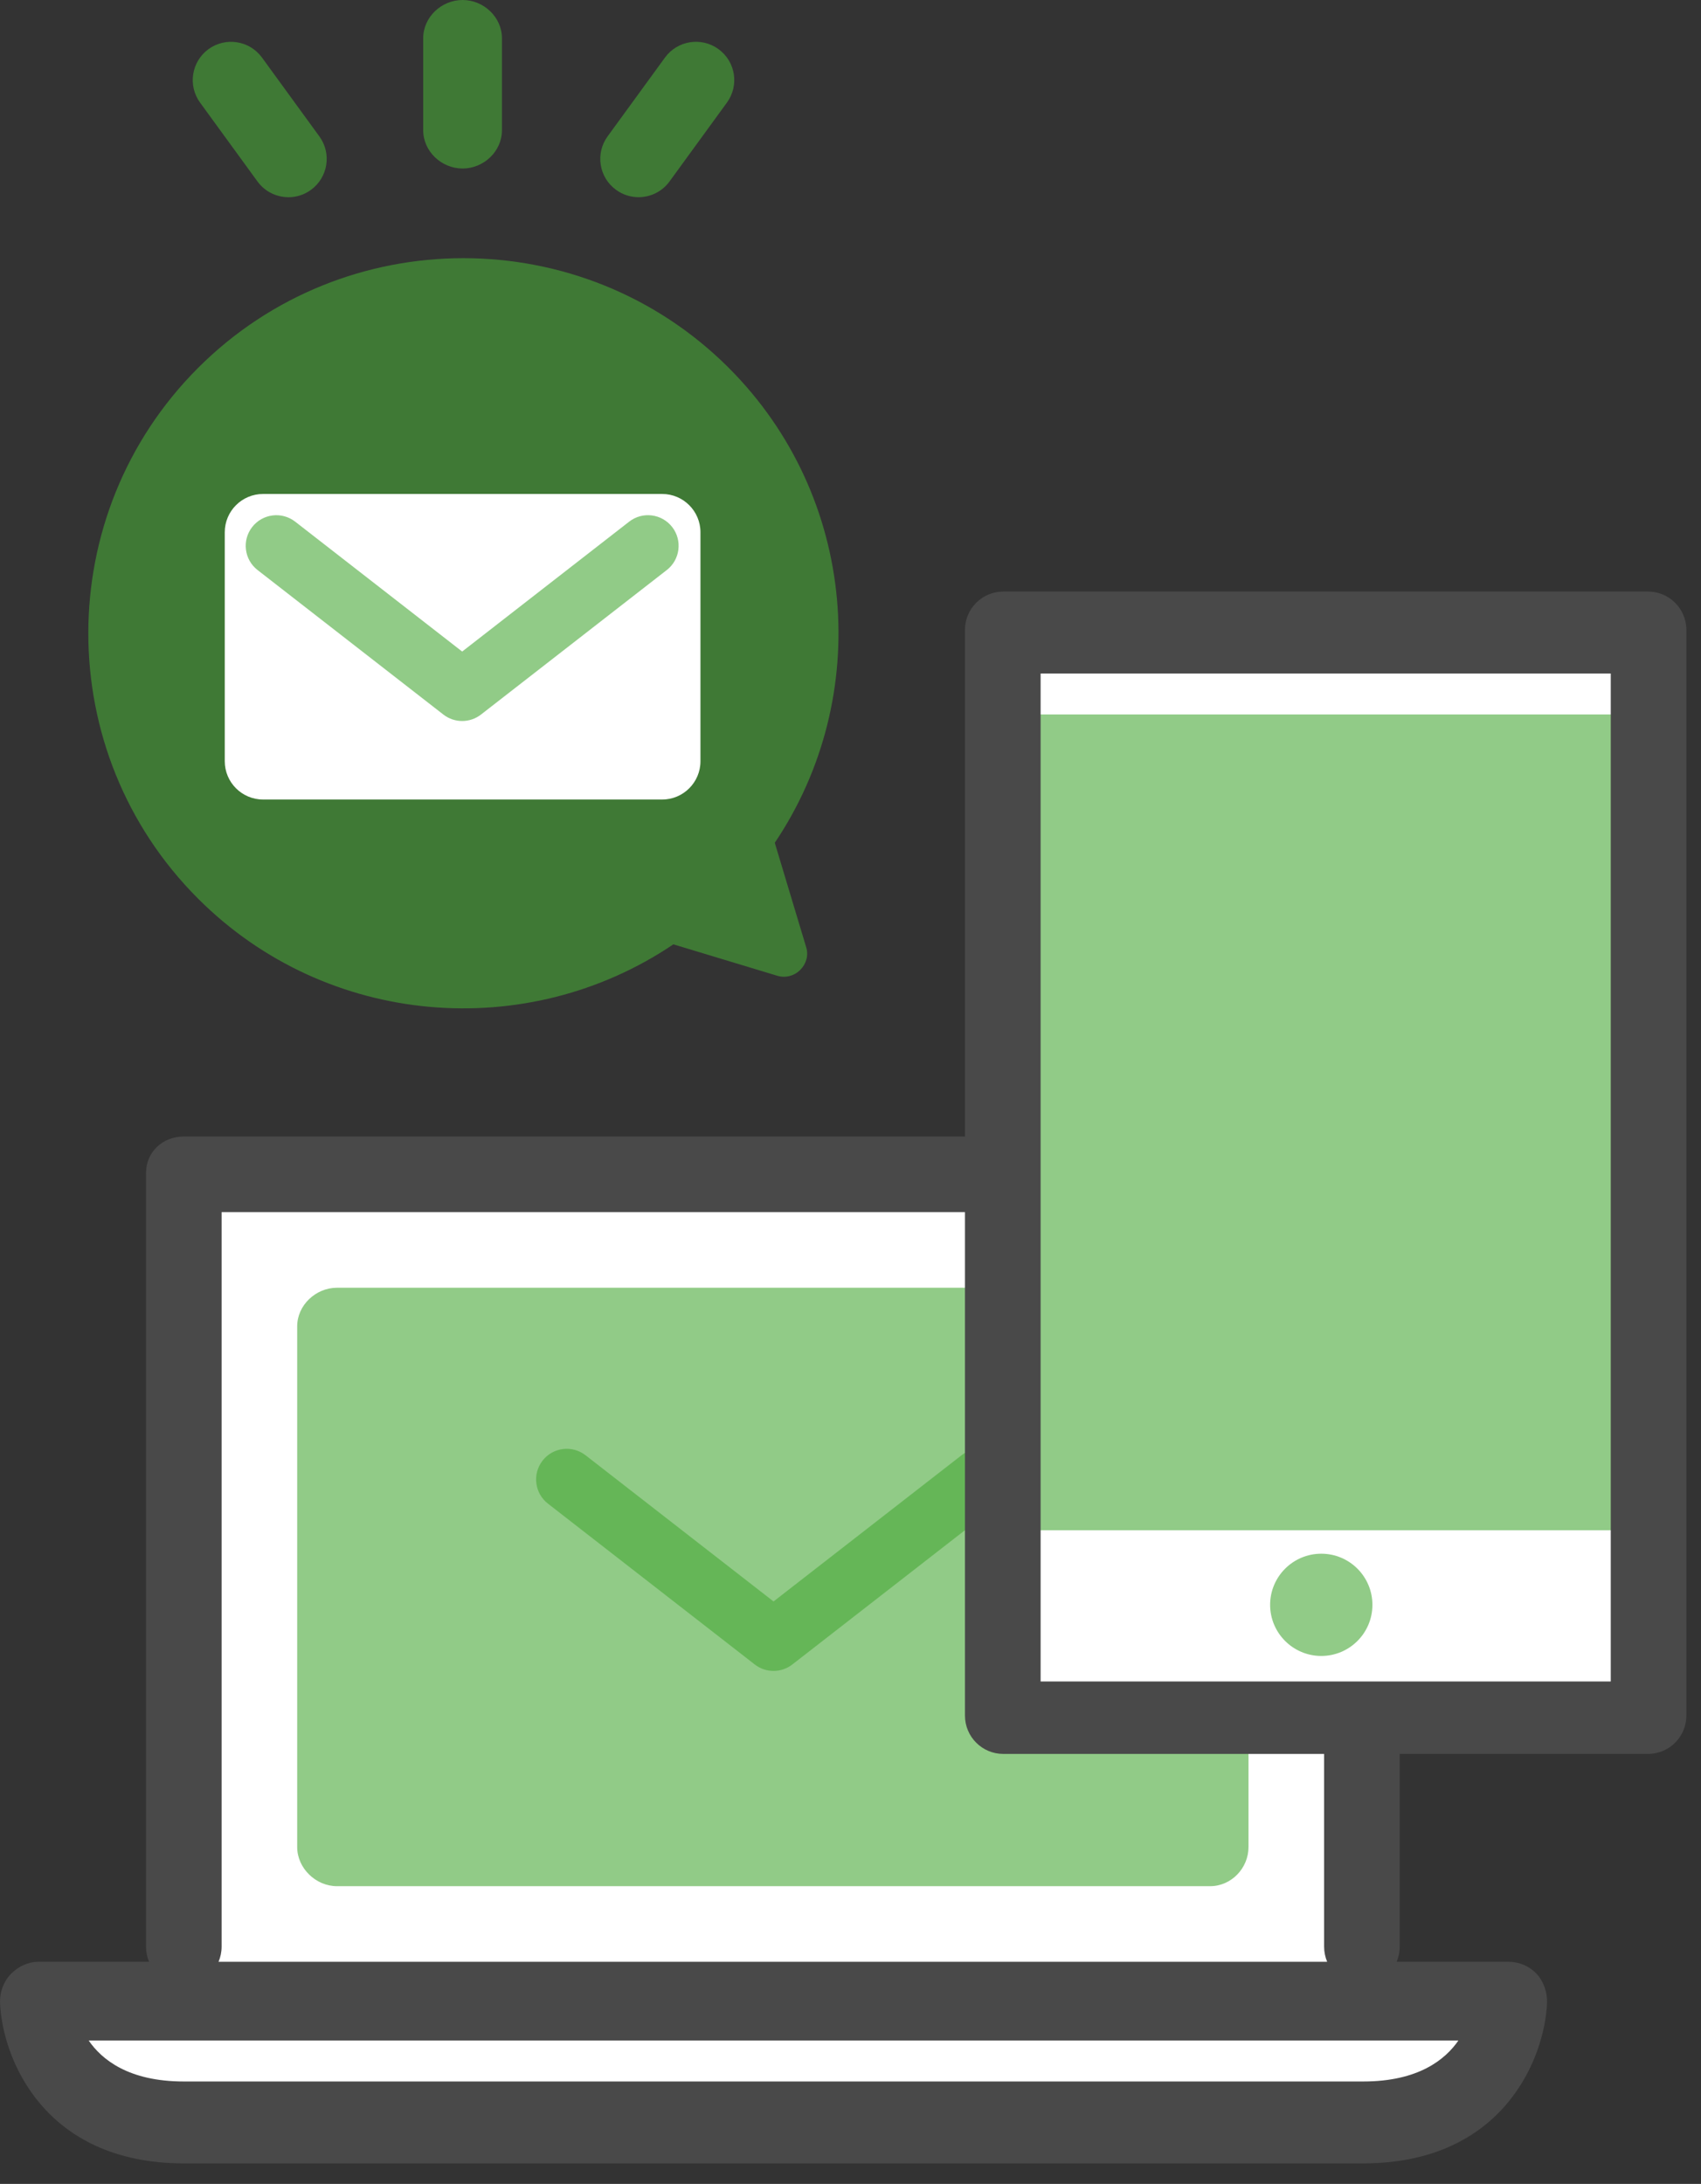
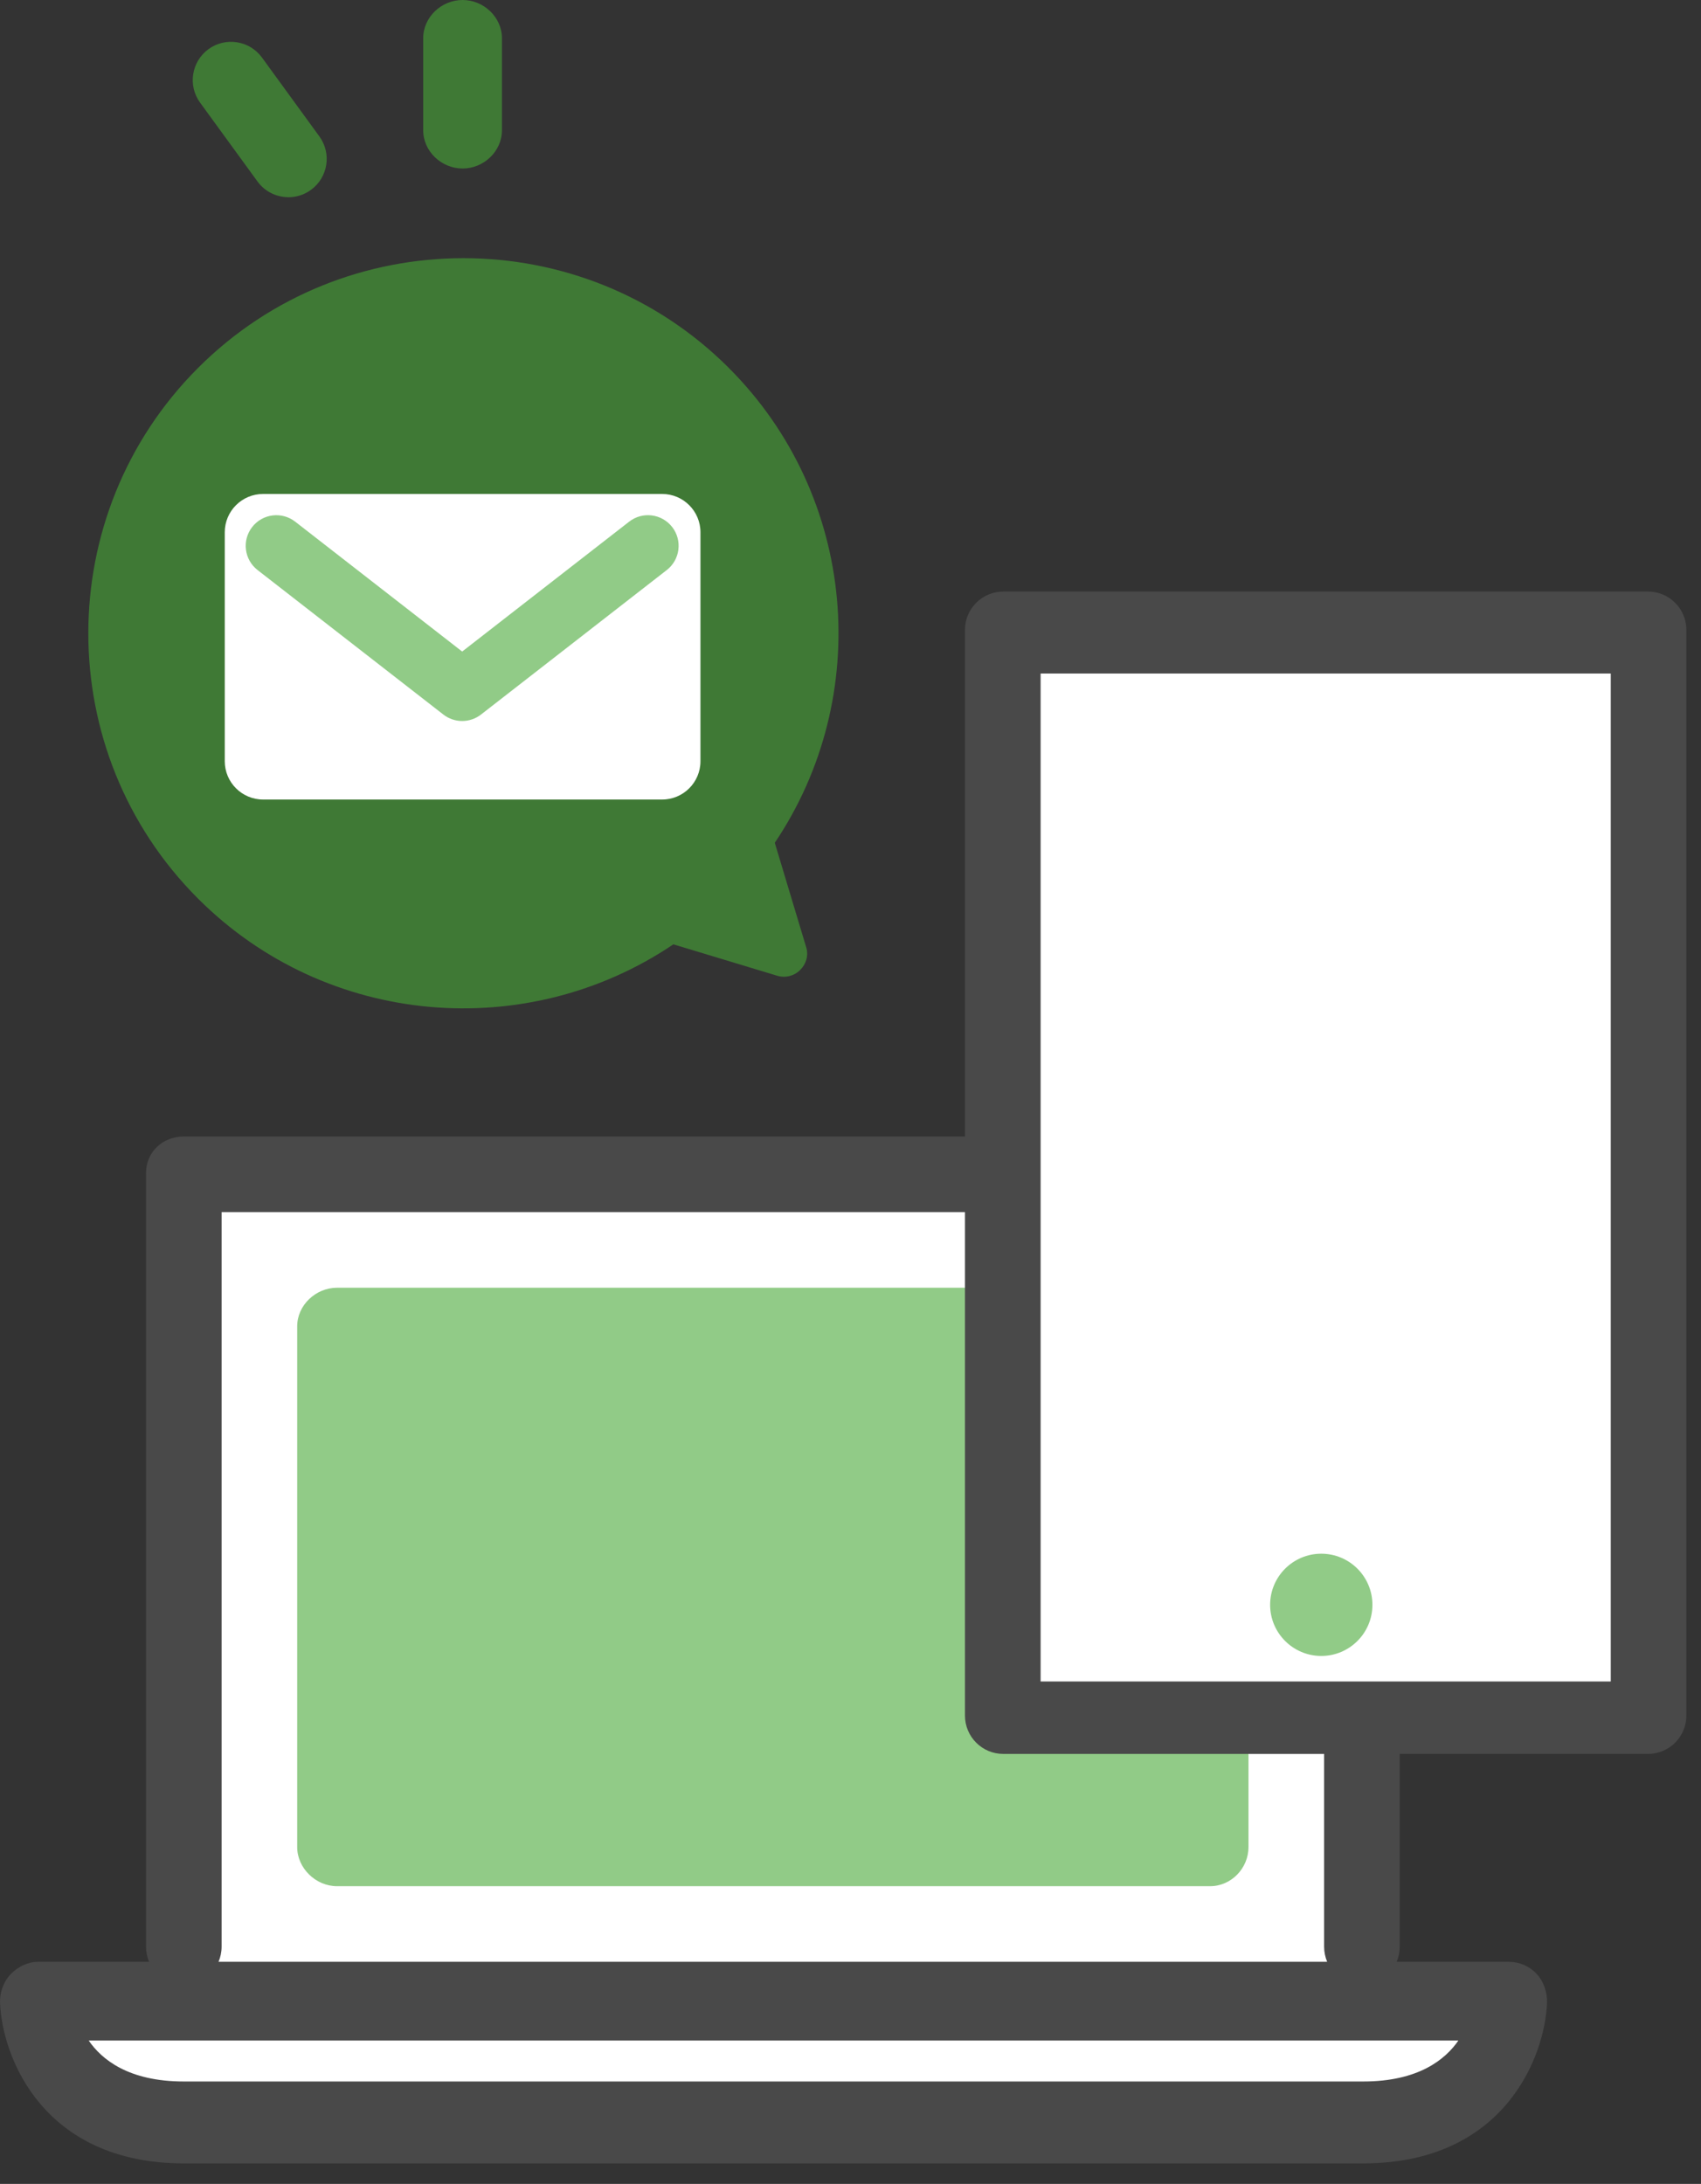
<svg xmlns="http://www.w3.org/2000/svg" width="81" height="104" viewBox="0 0 81 104" fill="none">
  <rect x="0" y="0" width="81" height="104" fill="#333333" stroke="none" />
  <g clip-path="url(#clip0_16107_1645)">
    <path d="M64.917 55.864H8.753V95.436H64.917V55.864Z" fill="white" />
    <path d="M1.824 95.253H71.848C71.848 95.253 70.998 101.088 64.918 101.088H8.752C8.752 101.088 3.525 101.452 1.822 95.253H1.824Z" fill="white" />
    <path d="M57.624 61.323H16.047C15.04 61.323 14.152 62.153 14.152 63.159V87.959C14.152 88.967 15.04 89.822 16.047 89.822H57.624C58.632 89.822 59.452 88.965 59.452 87.959V63.159C59.452 62.153 58.63 61.323 57.624 61.323Z" fill="#49A838" fill-opacity="0.6" />
    <path d="M73.164 93.987C72.819 93.629 72.345 93.422 71.847 93.422H66.507C66.6 93.2 66.653 92.957 66.653 92.7V55.865C66.653 54.857 65.925 54.122 64.919 54.122H8.753C7.746 54.122 6.953 54.857 6.953 55.865V92.7C6.953 92.957 7.005 93.201 7.098 93.422H1.824C1.328 93.422 0.852 93.656 0.507 94.014C0.164 94.373 -0.019 94.887 0.002 95.384C0.111 98.006 2.081 103.022 8.753 103.022H64.917C71.589 103.022 73.559 98.004 73.668 95.382C73.689 94.886 73.506 94.346 73.163 93.987H73.164ZM10.553 92.7V57.722H63.053V92.7C63.053 92.957 63.105 93.201 63.198 93.422H10.407C10.5 93.2 10.553 92.957 10.553 92.7ZM64.919 99.122H8.753C6.119 99.122 4.842 98.072 4.223 97.172H69.447C68.826 98.072 67.55 99.122 64.919 99.122Z" fill="#494949" />
    <path d="M22.027 8.024C21.021 8.024 20.152 7.207 20.152 6.199V1.824C20.152 0.816 21.021 0 22.027 0C23.034 0 23.902 0.816 23.902 1.824V6.201C23.902 7.209 23.034 8.025 22.027 8.025V8.024Z" fill="#49A838" fill-opacity="0.6" />
    <path d="M13.736 9.39C13.172 9.39 12.617 9.131 12.26 8.64L9.528 4.887C8.934 4.073 9.116 2.933 9.929 2.34C10.743 1.748 11.883 1.928 12.476 2.742L15.207 6.495C15.802 7.31 15.62 8.45 14.807 9.042C14.483 9.278 14.108 9.392 13.736 9.392V9.39Z" fill="#49A838" fill-opacity="0.6" />
-     <path d="M30.407 9.39C30.035 9.39 29.659 9.276 29.336 9.04C28.521 8.448 28.341 7.308 28.934 6.493L31.667 2.74C32.26 1.926 33.4 1.747 34.214 2.34C35.029 2.932 35.209 4.072 34.614 4.887L31.883 8.64C31.526 9.13 30.97 9.39 30.407 9.39Z" fill="#49A838" fill-opacity="0.6" />
-     <path d="M36.835 79.57C36.519 79.57 36.202 79.469 35.94 79.263L26.092 71.604C25.456 71.109 25.342 70.192 25.837 69.556C26.331 68.921 27.247 68.806 27.885 69.302L36.835 76.263L45.786 69.302C46.422 68.806 47.338 68.922 47.833 69.556C48.328 70.192 48.214 71.109 47.578 71.604L37.731 79.263C37.467 79.469 37.15 79.57 36.835 79.57Z" fill="#49A838" fill-opacity="0.6" />
    <path d="M34.705 17.52C27.738 10.553 16.399 10.553 9.432 17.52C2.464 24.488 2.464 35.826 9.432 42.794C15.576 48.938 25.117 49.664 32.065 44.97L37.012 46.466C37.398 46.583 37.816 46.478 38.103 46.191C38.389 45.905 38.509 45.503 38.392 45.117L36.894 40.134C41.571 33.189 40.842 23.658 34.704 17.52H34.705Z" fill="#49A838" fill-opacity="0.6" />
    <path d="M12.527 23.523H31.531C32.537 23.523 33.355 24.34 33.355 25.347V36.25C33.355 37.257 32.537 38.074 31.531 38.074H12.527C11.521 38.074 10.703 37.257 10.703 36.25V25.347C10.703 24.34 11.521 23.523 12.527 23.523Z" fill="white" />
    <path d="M22.008 34.335C21.692 34.335 21.377 34.233 21.113 34.028L12.264 27.145C11.628 26.651 11.514 25.734 12.008 25.098C12.503 24.462 13.418 24.348 14.055 24.841L22.008 31.027L29.961 24.841C30.597 24.346 31.514 24.462 32.009 25.098C32.502 25.734 32.388 26.651 31.752 27.145L22.904 34.028C22.64 34.233 22.323 34.335 22.008 34.335Z" fill="#49A838" fill-opacity="0.6" />
    <path d="M78.357 30.106H47.721V81.895H78.357V30.106Z" fill="white" />
    <path d="M65.353 76.424C65.353 77.769 64.261 78.858 62.918 78.858C61.576 78.858 60.482 77.768 60.482 76.424C60.482 75.08 61.573 73.989 62.918 73.989C64.264 73.989 65.353 75.08 65.353 76.424Z" fill="#49A838" fill-opacity="0.6" />
-     <path d="M77.903 34.023H47.453V72.873H77.903V34.023Z" fill="#49A838" fill-opacity="0.6" />
    <path d="M80.303 81.699C80.303 82.705 79.487 83.523 78.479 83.523H47.775C46.769 83.523 45.951 82.707 45.951 81.699V29.995C45.951 28.989 46.767 28.171 47.775 28.171H78.479C79.485 28.171 80.303 28.987 80.303 29.995V81.699ZM49.553 80.073H76.703V32.073H49.553V80.073Z" fill="#494949" />
  </g>
  <defs>
    <clipPath id="clip0_16107_1645">
      <rect width="80.302" height="103.023" fill="white" />
    </clipPath>
  </defs>
</svg>